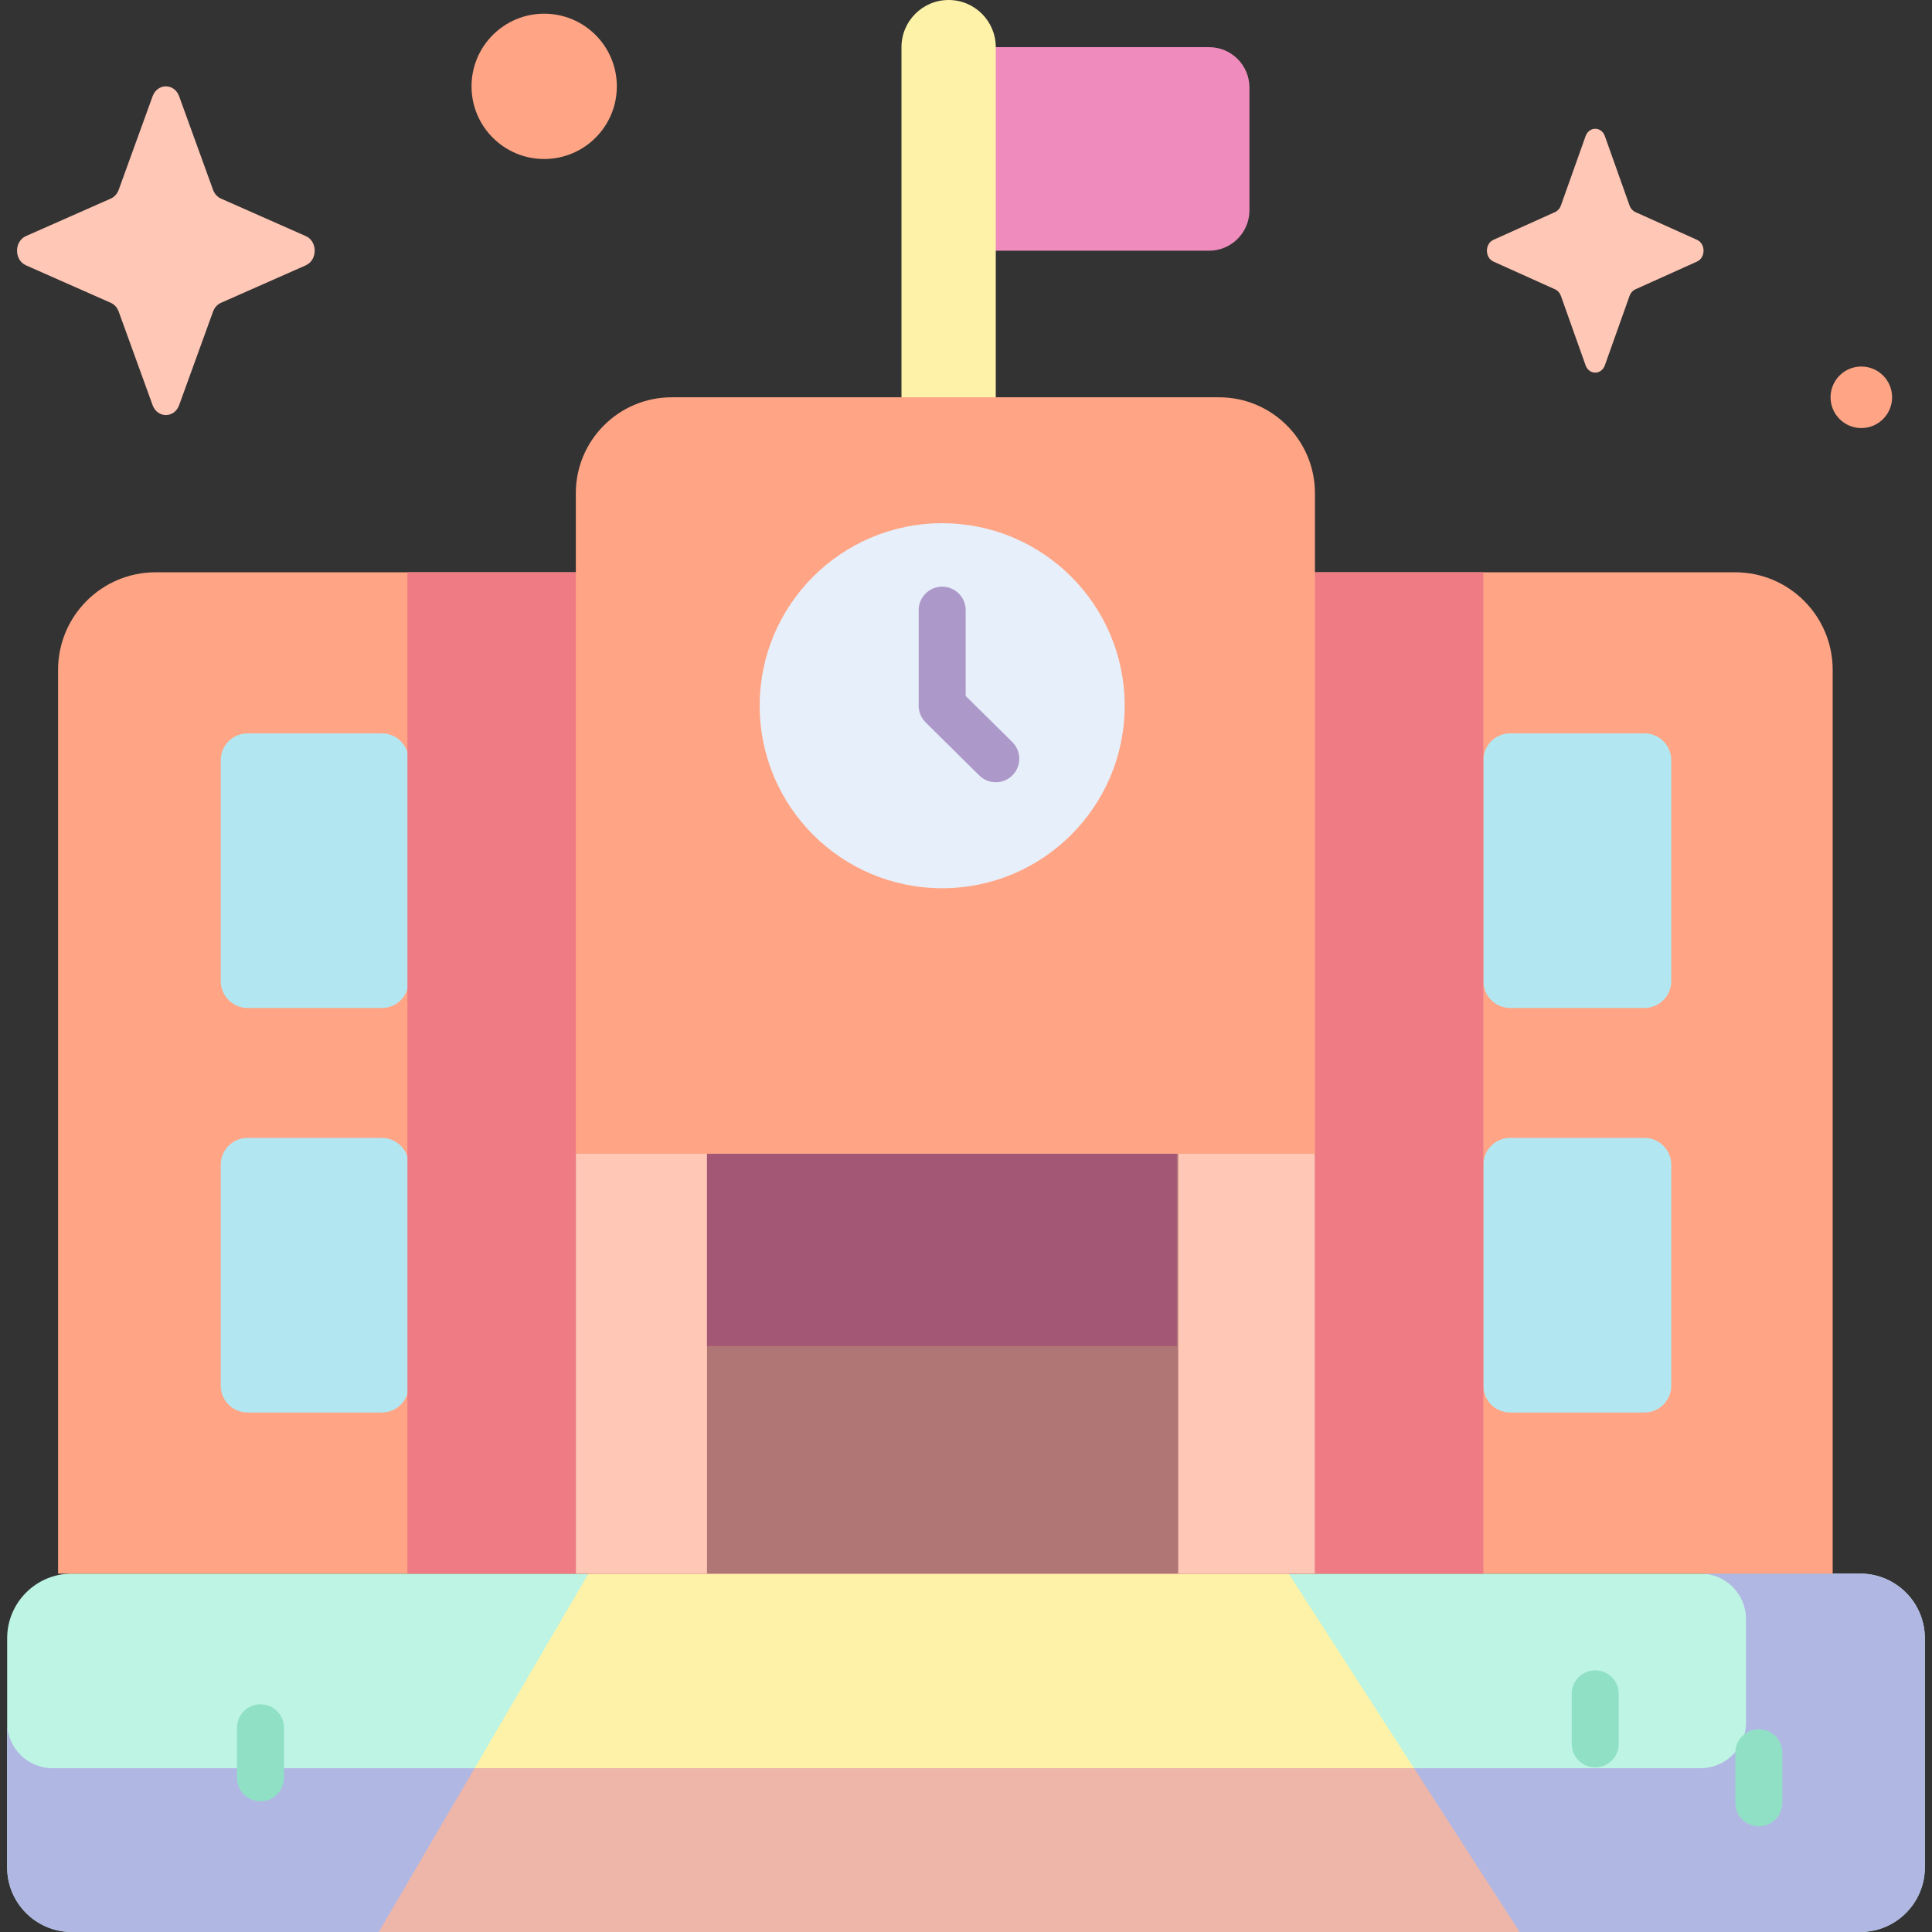
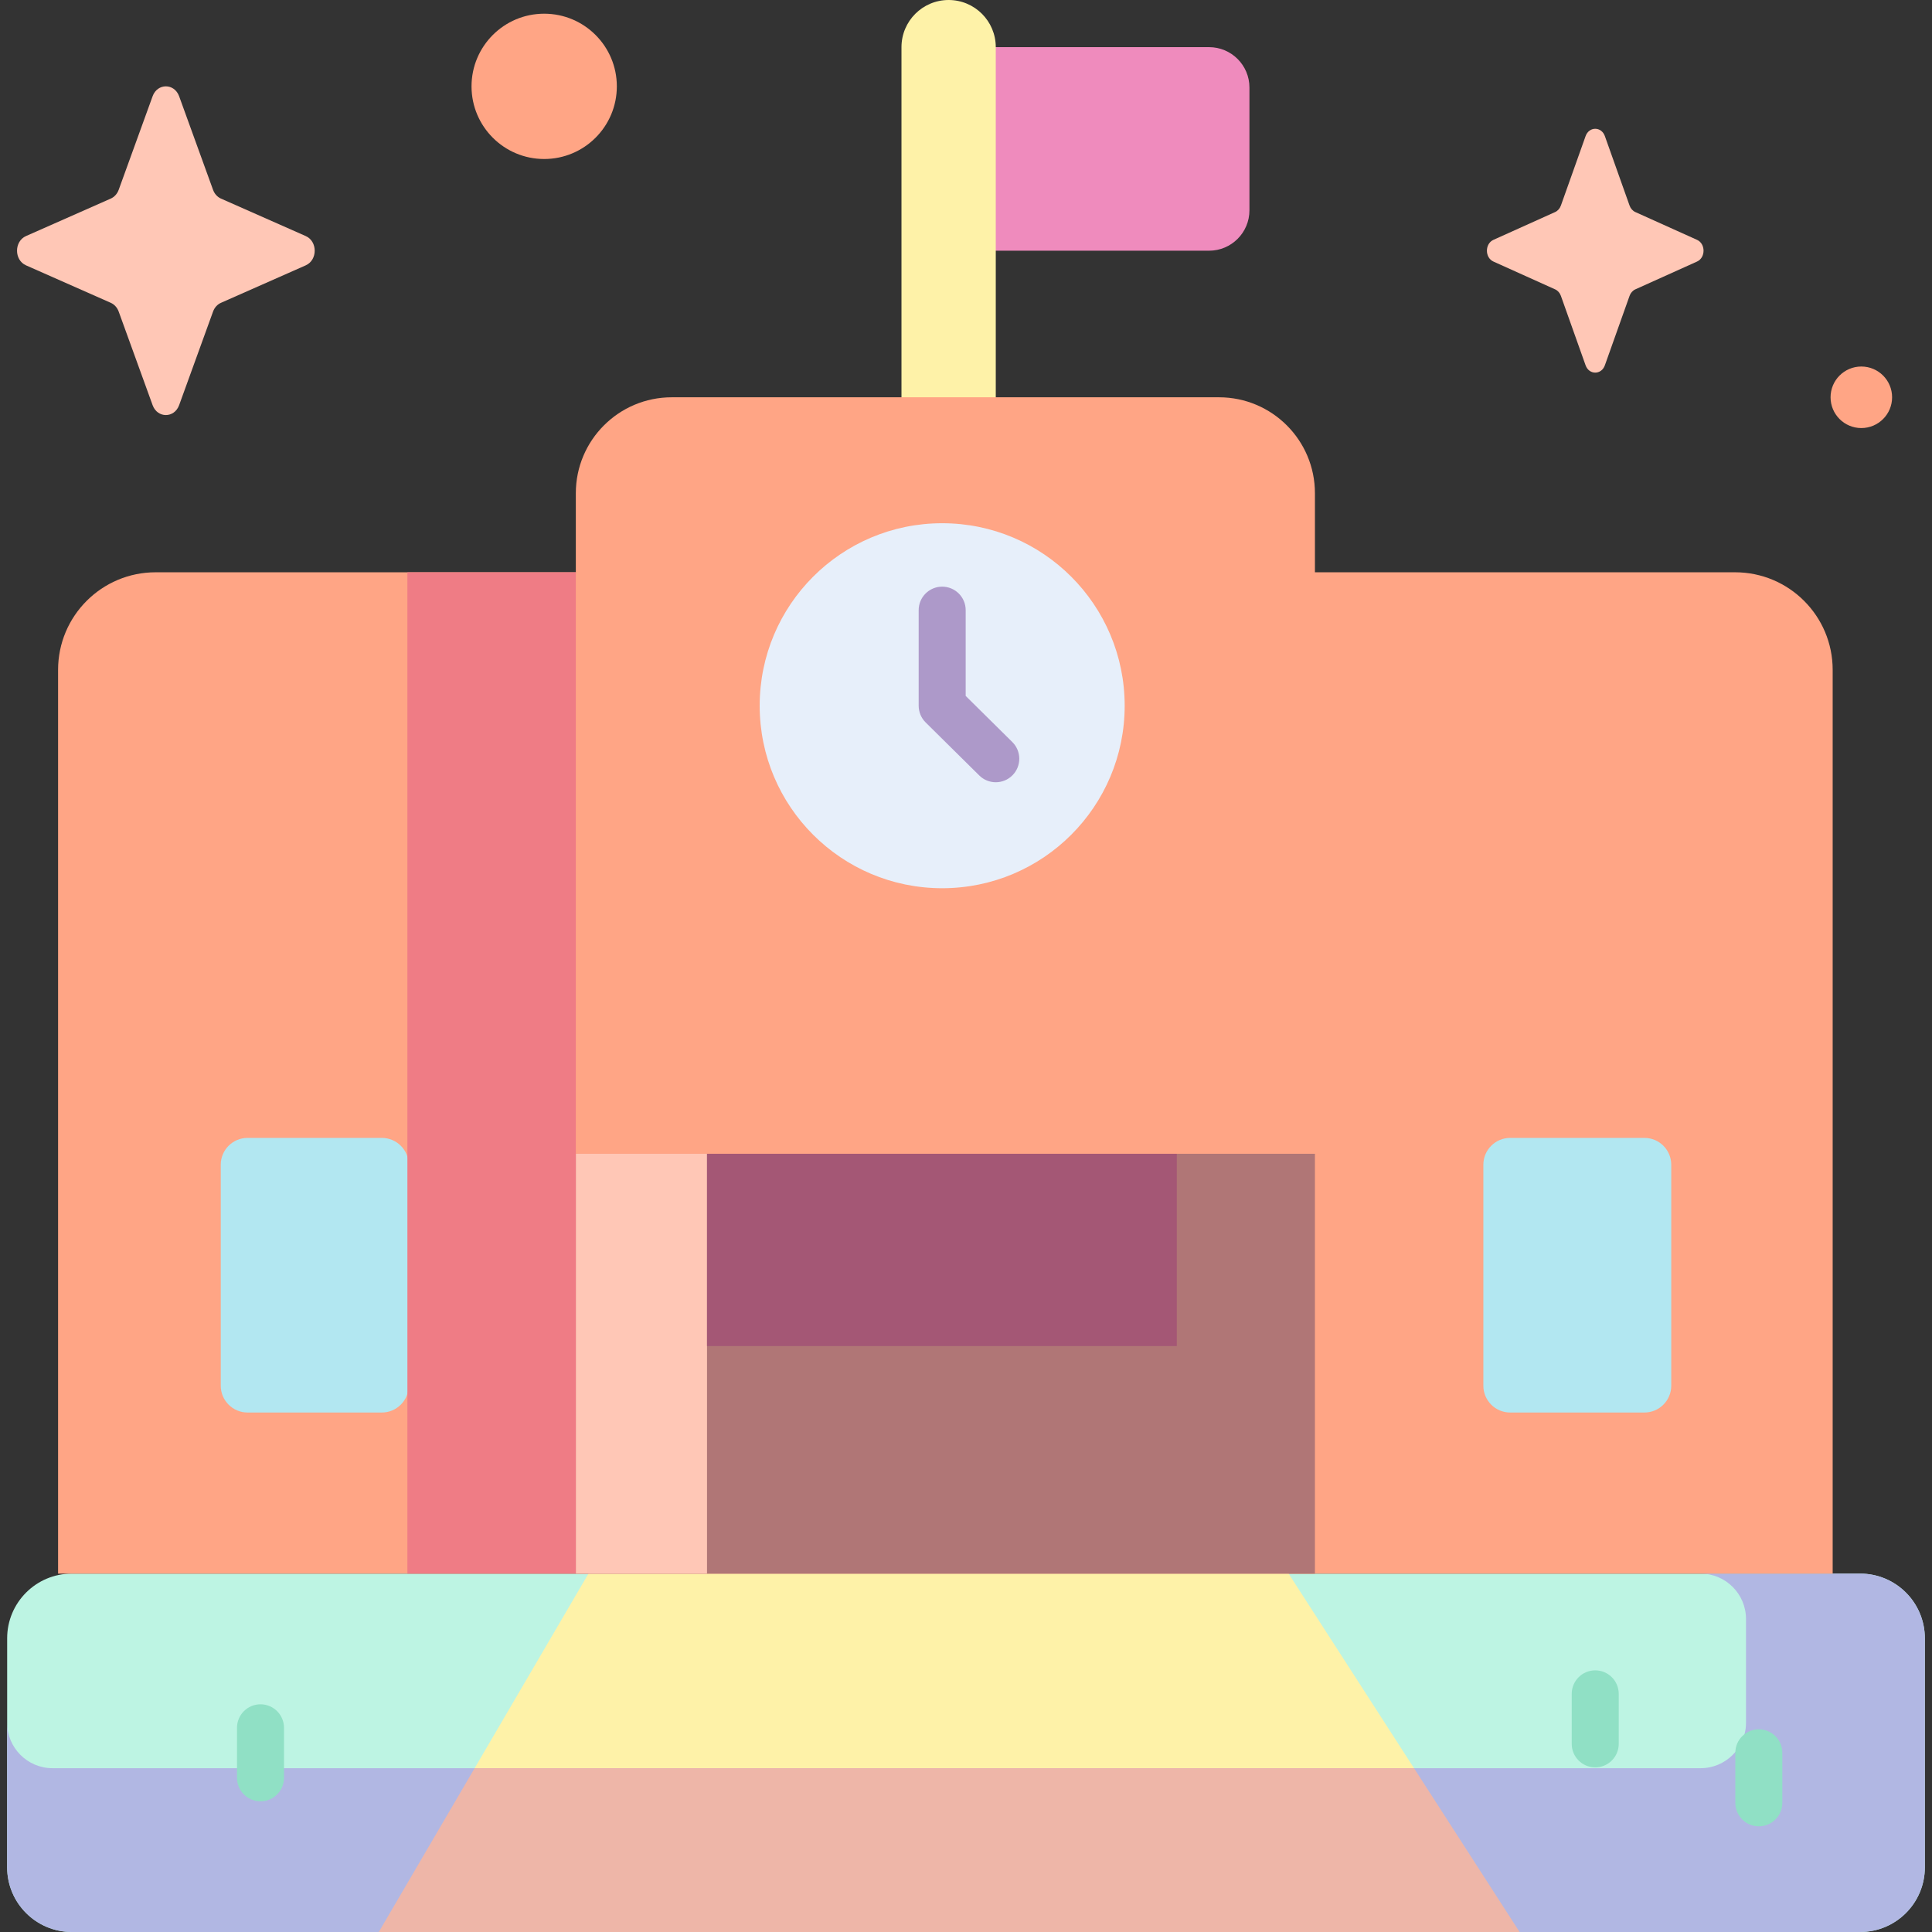
<svg xmlns="http://www.w3.org/2000/svg" id="Capa_1" enable-background="new 0 0 512 512" height="512" viewBox="0 0 512 512" width="512">
  <rect x="0" y="0" width="512" height="512" fill="#333333" stroke="none" />
  <g>
    <g>
      <path d="m492.958 512h-473.916c-9.47 0-17.146-7.677-17.146-17.146v-60.684c0-9.47 7.677-17.146 17.146-17.146h473.917c9.47 0 17.146 7.677 17.146 17.146v60.684c0 9.469-7.677 17.146-17.147 17.146z" fill="#bdf4e3" />
      <path d="m155.95 417.023-55.566 94.977h302.324l-61.216-94.977z" fill="#fef2a8" />
      <path d="m492.958 417.023h-42.282c6.644 0 12.031 5.386 12.031 12.031v27.506c0 6.644-5.386 12.031-12.031 12.031h-436.75c-6.644 0-12.031-5.386-12.031-12.031v38.294c0 9.47 7.677 17.146 17.147 17.146h473.916c9.47 0 17.147-7.676 17.147-17.146v-60.684c0-9.47-7.677-17.147-17.147-17.147z" fill="#b1b7e3" />
      <path d="m125.781 468.59-25.397 43.41h302.324l-27.979-43.41z" fill="#eeb6a8" />
      <path d="m320.41 66.439h-62.256v-53.945h62.256c5.913 0 10.706 4.793 10.706 10.706v32.532c0 5.913-4.793 10.707-10.706 10.707z" fill="#ef8bbd" />
      <path d="m251.397 0c-6.9 0-12.494 5.594-12.494 12.494v108.388h24.989v-108.388c-.001-6.9-5.595-12.494-12.495-12.494z" fill="#fef2a8" />
      <path d="m485.677 417.023h-470.285v-239.503c0-14.281 11.577-25.859 25.859-25.859h418.567c14.281 0 25.859 11.577 25.859 25.859z" fill="#ffa585" />
      <path d="m348.47 417.023h-195.87v-286.314c0-14.041 11.383-25.424 25.424-25.424h145.023c14.041 0 25.424 11.383 25.424 25.424v286.314z" fill="#ffa585" />
      <path d="m152.6 305.763h195.87v111.26h-195.87z" fill="#b07676" />
      <path d="m152.6 305.763v111.26h34.768v-111.26" fill="#ffc7b6" />
-       <path d="m312.237 305.763h36.233v111.26h-36.233z" fill="#ffc7b6" />
      <circle cx="249.687" cy="187.024" fill="#e7effa" r="48.364" />
      <g fill="#b2e7f1">
        <path d="m101.191 374.332h-35.58c-3.925 0-7.107-3.182-7.107-7.107v-58.561c0-3.925 3.182-7.107 7.107-7.107h35.58c3.925 0 7.107 3.182 7.107 7.107v58.561c0 3.925-3.182 7.107-7.107 7.107z" />
-         <path d="m101.191 267.126h-35.58c-3.925 0-7.107-3.182-7.107-7.107v-58.561c0-3.925 3.182-7.107 7.107-7.107h35.58c3.925 0 7.107 3.182 7.107 7.107v58.561c0 3.925-3.182 7.107-7.107 7.107z" />
        <path d="m435.792 374.332h-35.58c-3.925 0-7.107-3.182-7.107-7.107v-58.561c0-3.925 3.182-7.107 7.107-7.107h35.58c3.925 0 7.107 3.182 7.107 7.107v58.561c-.001 3.925-3.182 7.107-7.107 7.107z" />
-         <path d="m435.792 267.126h-35.58c-3.925 0-7.107-3.182-7.107-7.107v-58.561c0-3.925 3.182-7.107 7.107-7.107h35.58c3.925 0 7.107 3.182 7.107 7.107v58.561c-.001 3.925-3.182 7.107-7.107 7.107z" />
      </g>
      <g>
        <path d="m263.892 207.302c-1.583 0-3.166-.599-4.38-1.8l-14.205-14.049c-1.183-1.17-1.849-2.765-1.849-4.428v-25.327c0-3.44 2.789-6.229 6.229-6.229s6.229 2.789 6.229 6.229v22.726l12.356 12.221c2.446 2.419 2.467 6.363.049 8.808-1.219 1.231-2.824 1.849-4.429 1.849z" fill="#ad99c9" />
      </g>
-       <path d="m348.47 151.661h44.635v265.362h-44.635z" fill="#ef7c85" />
      <path d="m107.964 151.661h44.635v265.362h-44.635z" fill="#ef7c85" />
      <path d="m187.368 305.763h124.497v50.958h-124.497z" fill="#a45775" />
      <g>
        <path d="m422.752 468.373c-3.44 0-6.229-2.789-6.229-6.229v-13.255c0-3.44 2.789-6.229 6.229-6.229s6.229 2.789 6.229 6.229v13.255c-.001 3.44-2.79 6.229-6.229 6.229z" fill="#90e0c5" />
      </g>
      <g>
        <path d="m466.108 483.995c-3.44 0-6.229-2.789-6.229-6.229v-13.254c0-3.44 2.789-6.229 6.229-6.229s6.229 2.789 6.229 6.229v13.254c0 3.44-2.789 6.229-6.229 6.229z" fill="#90e0c5" />
      </g>
      <g>
        <path d="m69.035 477.368c-3.44 0-6.229-2.789-6.229-6.229v-13.254c0-3.44 2.789-6.229 6.229-6.229s6.229 2.789 6.229 6.229v13.254c-.001 3.44-2.79 6.229-6.229 6.229z" fill="#90e0c5" />
      </g>
    </g>
    <g>
      <path d="m163.468 22.884c0 10.634-8.62 19.254-19.254 19.254s-19.254-8.62-19.254-19.254 8.62-19.254 19.254-19.254c10.634 0 19.254 8.62 19.254 19.254z" fill="#ffa585" />
      <circle cx="493.272" cy="105.286" fill="#ffa585" r="8.154" />
      <g fill="#ffc7b6">
        <path d="m425.31 36.079 6.541 18.392c.28.787.834 1.411 1.534 1.727l16.341 7.362c2.308 1.04 2.308 4.718 0 5.758l-16.341 7.362c-.7.315-1.254.939-1.534 1.727l-6.541 18.392c-.924 2.598-4.192 2.598-5.116 0l-6.541-18.392c-.28-.787-.834-1.411-1.534-1.727l-16.34-7.362c-2.308-1.04-2.308-4.718 0-5.758l16.34-7.362c.7-.315 1.254-.939 1.534-1.727l6.541-18.392c.924-2.598 4.192-2.598 5.116 0z" />
        <path d="m47.473 25.511 8.987 24.794c.385 1.062 1.147 1.903 2.108 2.328l22.453 9.925c3.172 1.402 3.172 6.361 0 7.763l-22.453 9.925c-.961.425-1.723 1.266-2.108 2.328l-8.987 24.794c-1.27 3.503-5.76 3.503-7.03 0l-8.988-24.794c-.385-1.062-1.147-1.903-2.108-2.328l-22.453-9.926c-3.172-1.402-3.172-6.361 0-7.763l22.453-9.925c.961-.425 1.723-1.266 2.108-2.328l8.988-24.794c1.27-3.502 5.76-3.502 7.03.001z" />
      </g>
    </g>
  </g>
</svg>